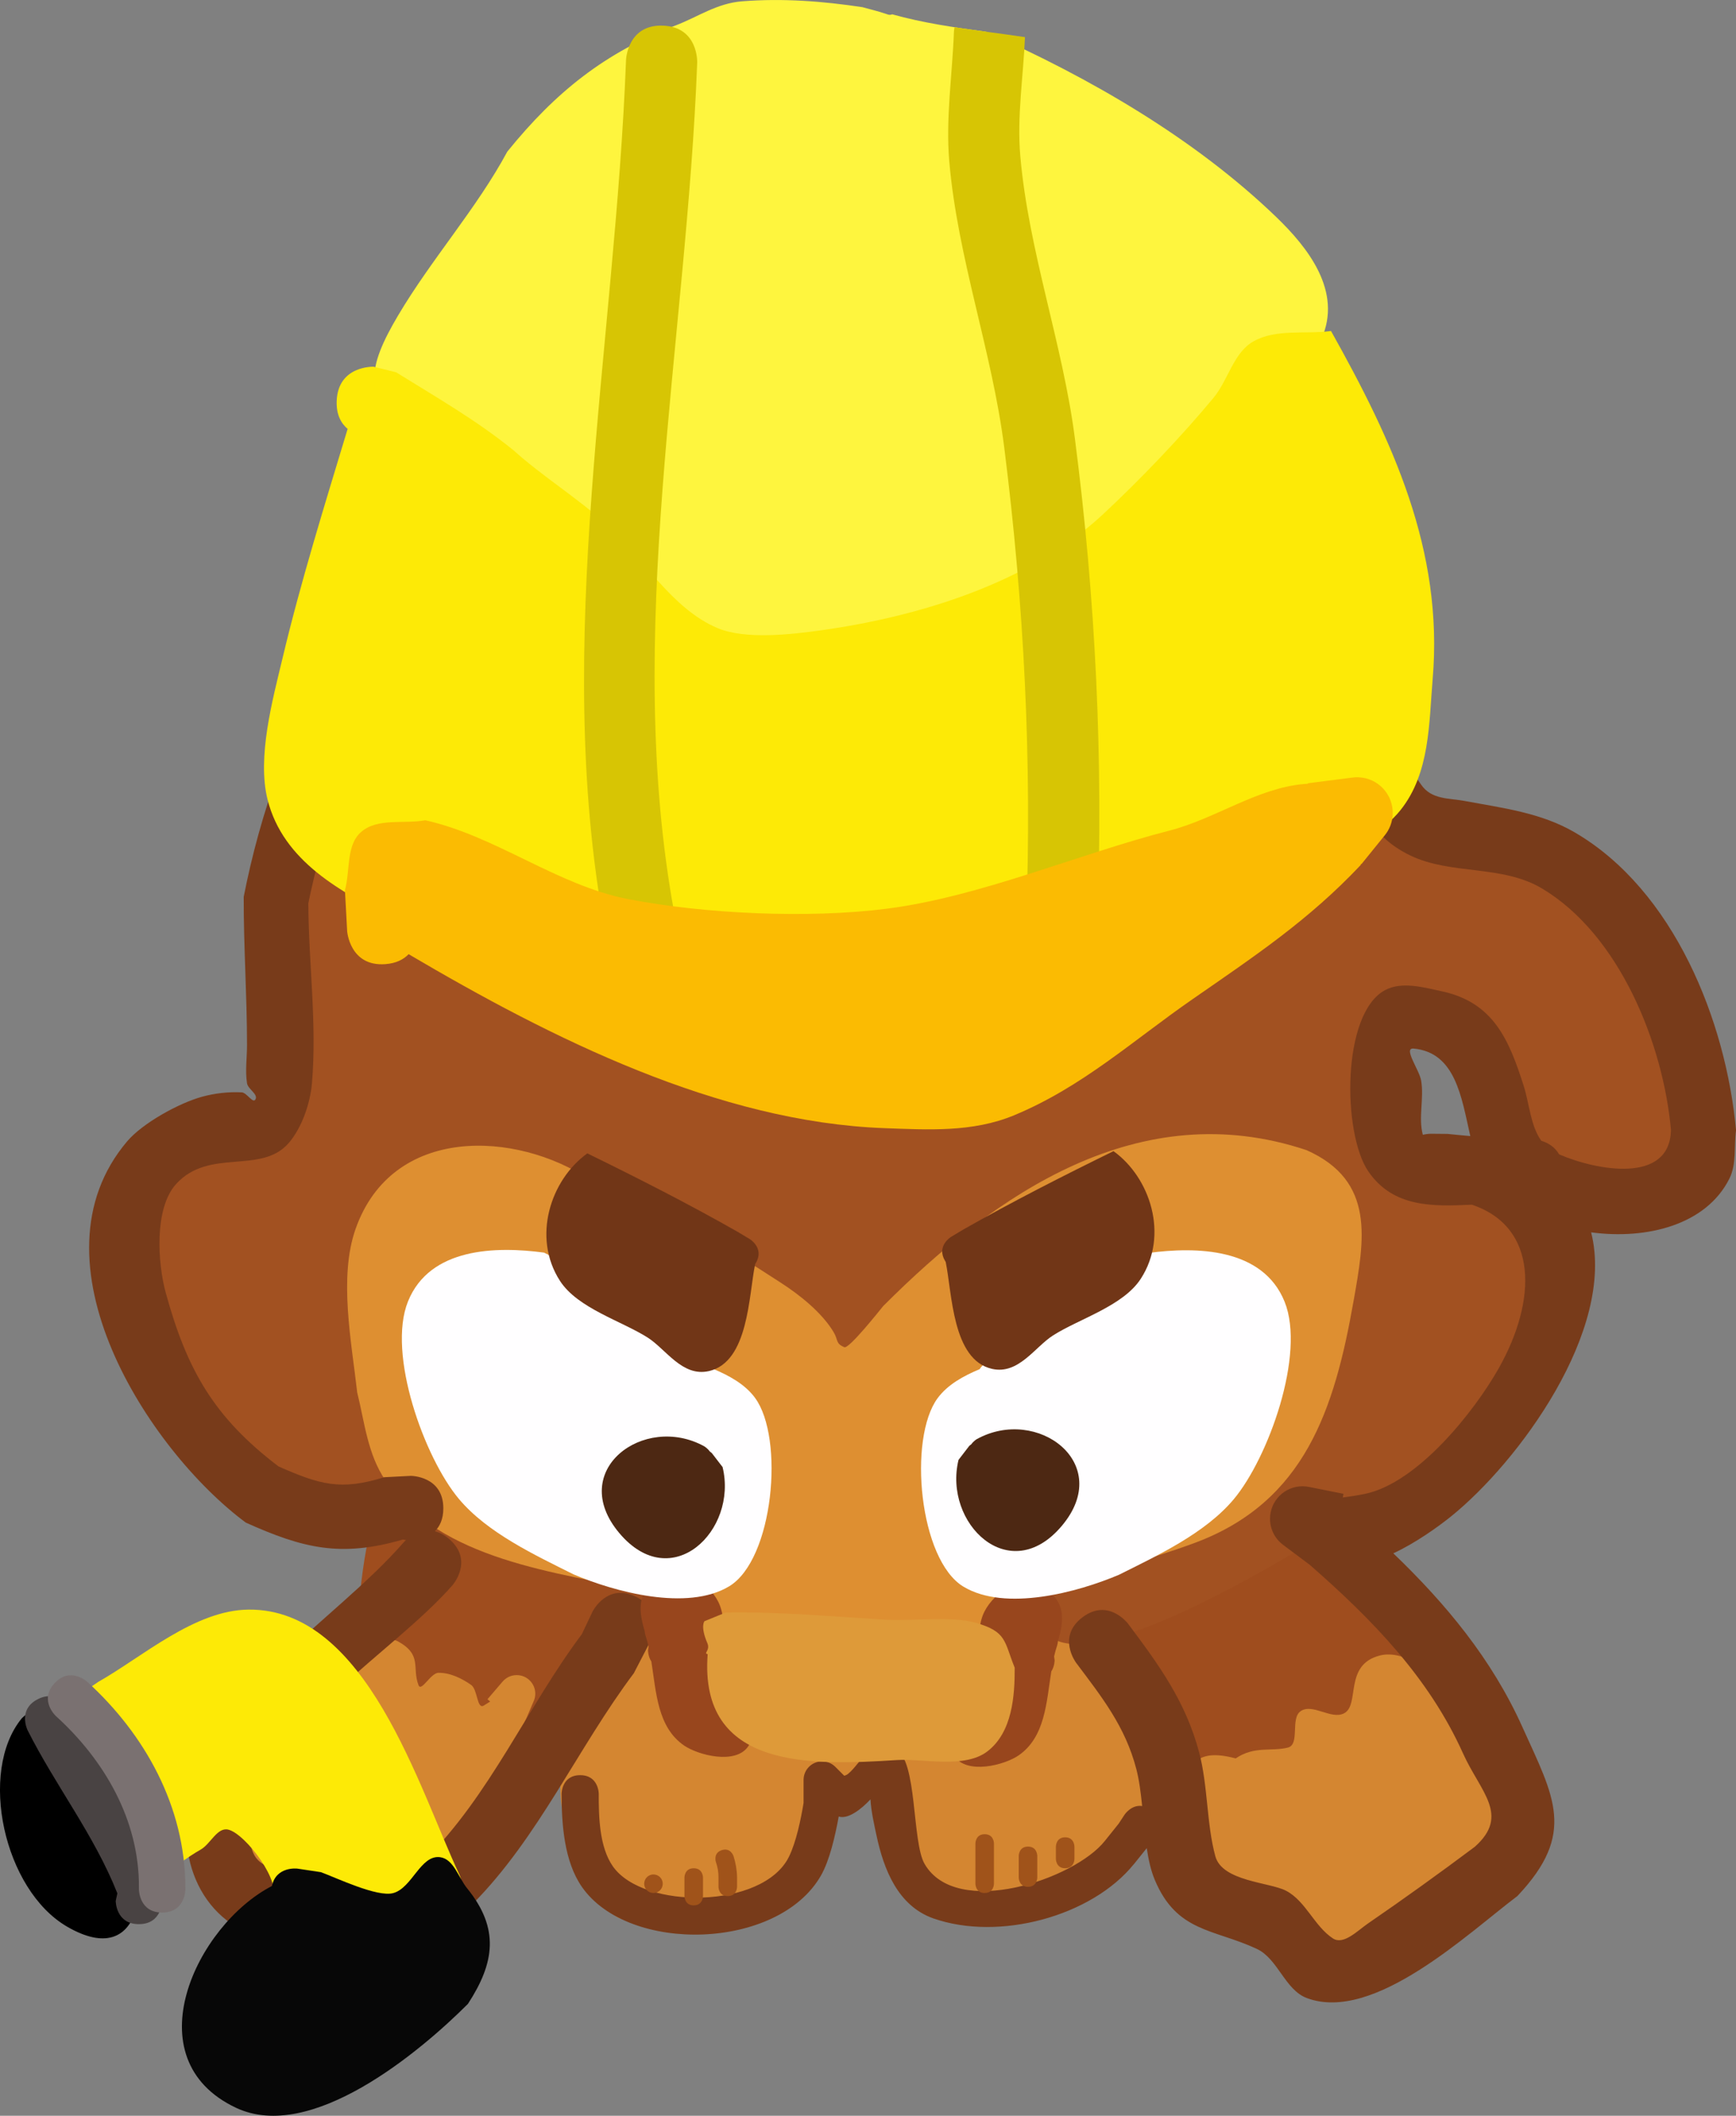
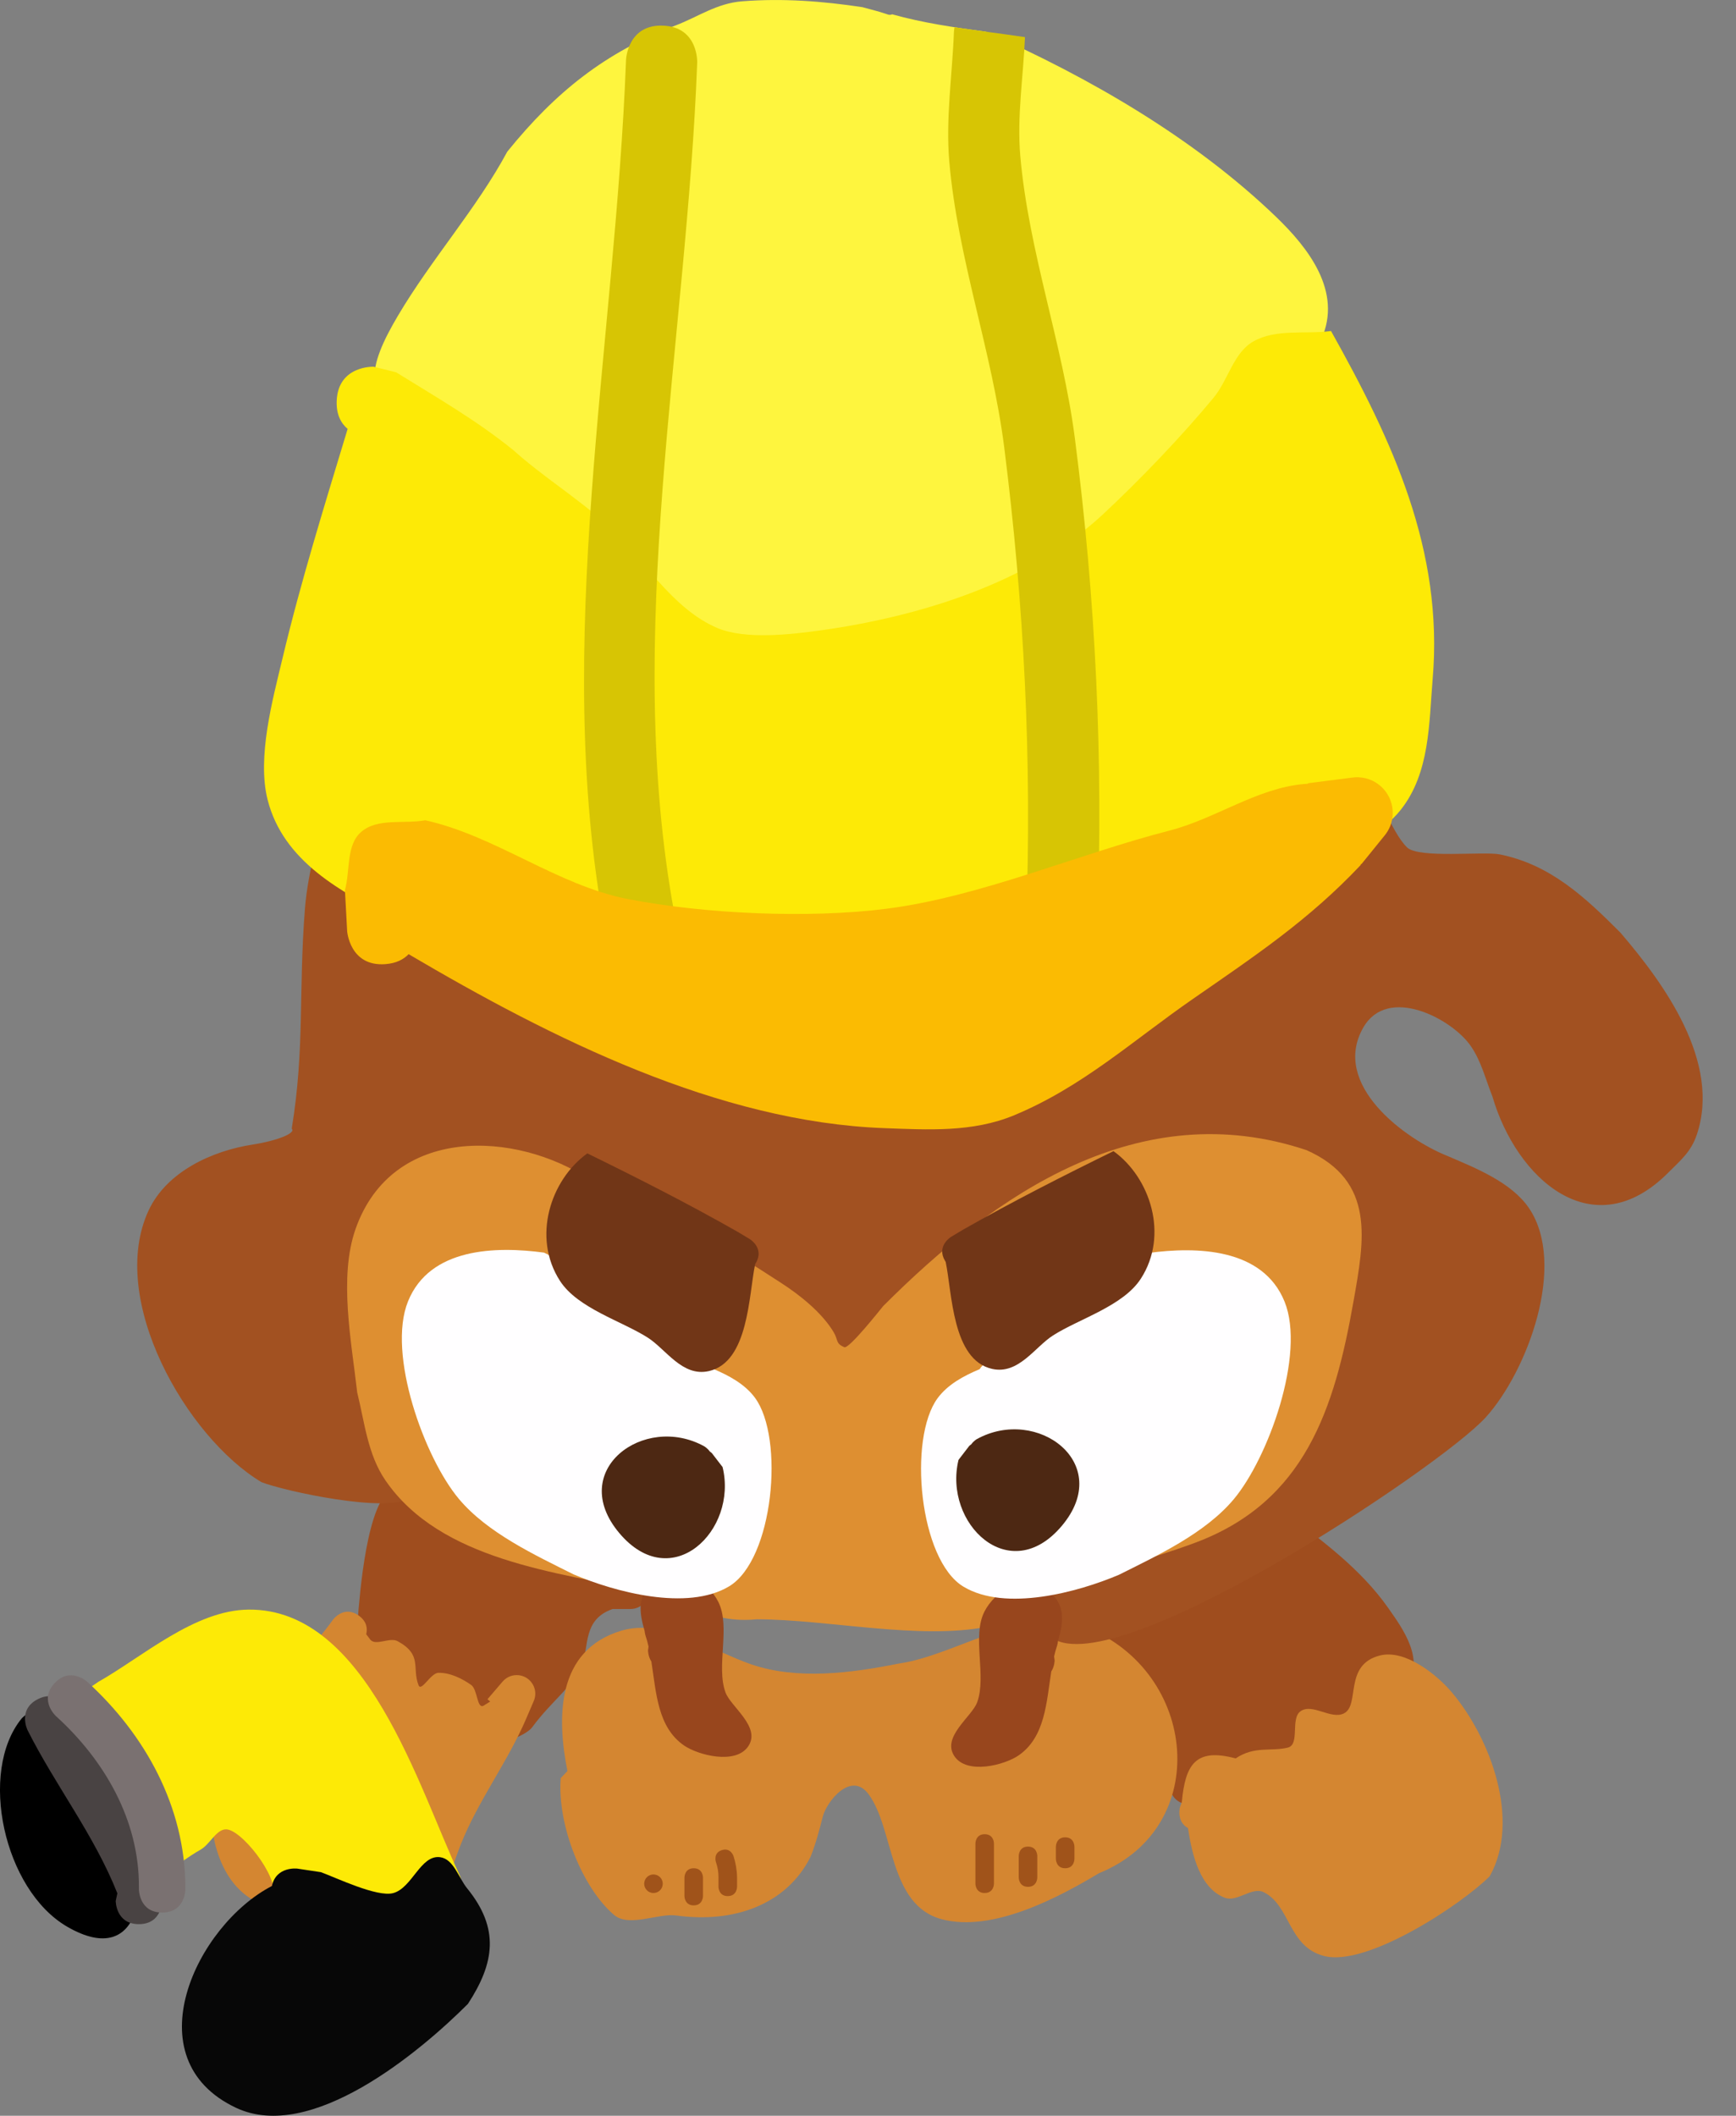
<svg xmlns="http://www.w3.org/2000/svg" version="1.1" width="75.784" height="92.355" viewBox="0,0,75.784,92.355">
  <rect x="0" y="0" width="75.784" height="92.355" fill="#808080" stroke="none" />
  <g transform="translate(-202.108,-133.822)">
    <g data-paper-data="{&quot;isPaintingLayer&quot;:true}" fill-rule="nonzero" stroke="none" stroke-width="0.5" stroke-linecap="butt" stroke-linejoin="miter" stroke-miterlimit="10" stroke-dasharray="" stroke-dashoffset="0" style="mix-blend-mode: normal">
      <path d="M248.965,204.132c-0.064,-0.089 -0.116,-0.204 -0.145,-0.351c-0.159,-0.795 0.636,-0.954 0.636,-0.954l0.657,-0.125c2.405,-0.802 5.753,-2.838 8.069,-2.863c1.636,1.218 3.349,2.487 4.535,4.183c0.62,0.887 1.66,2.28 0.749,3.493c-0.357,0.476 -1.463,-0.256 -1.768,0.255c-0.384,0.645 -0.661,1.562 -1.379,1.78c-0.395,0.12 -0.978,-0.632 -1.356,-0.098c-0.381,0.537 -0.416,1.416 -1.011,1.696c-0.819,0.385 -2.065,-1.08 -2.683,-0.419c-0.141,0.151 0.196,0.457 0.065,0.617c-0.043,0.053 -0.089,0.104 -0.136,0.153l0.029,0.023l-0.599,0.749c-0.148,0.189 -0.379,0.31 -0.638,0.31c-0.407,0 -0.744,-0.3 -0.802,-0.691l-0.138,-0.827c-0.846,-2.103 -1.659,-5.239 -3.702,-6.444c0,0 -0.291,-0.175 -0.384,-0.487z" data-paper-data="{&quot;index&quot;:null}" fill="#9f4d1e" />
      <path d="M225.347,209.21c-0.51,0.694 -3.73,1.429 -4.57,0.834c-0.903,-0.64 -0.016,-1.399 -0.632,-2.053c-0.565,-0.6 -0.99,-0.97 -1.451,-1.684c-0.052,-0.039 -0.082,-0.068 -0.082,-0.068l-0.351,-0.391c-0.181,-0.414 -0.58,-0.792 -0.544,-1.243c0.089,-1.094 0.394,-5.359 1.565,-5.825c0.088,-0.035 2.357,1.806 2.428,1.794c1.629,-0.269 3.129,1.038 4.618,1.451c0.885,0.246 1.617,0.058 2.091,0.489c0.037,-0.013 0.074,-0.026 0.112,-0.039v-0.04h1.1c0.448,0 0.811,0.363 0.811,0.811c0,0.448 -0.363,0.811 -0.811,0.811h-0.78c-1.314,0.457 -1.014,1.626 -1.341,2.439c-0.377,0.94 -1.32,1.568 -2.164,2.714z" data-paper-data="{&quot;index&quot;:null}" fill="#9f4d1e" />
      <path d="M226.586,211.438l0.293,-0.308c-0.462,-2.312 -0.501,-5.278 2.362,-6.129c1.853,-0.551 4.006,0.908 5.667,1.474c2.023,0.689 4.362,0.377 6.411,-0.032c2.587,-0.366 5.554,-2.642 8.212,-1.579c4.871,1.949 5.506,8.717 0.554,10.725c-1.79,1.074 -4.653,2.594 -6.863,2.01c-2.334,-0.616 -2.071,-3.928 -3.194,-5.454c-0.766,-1.04 -1.839,0.323 -2.004,0.98c-0.148,0.59 -0.306,1.18 -0.53,1.746c-1.051,2.091 -3.347,2.915 -5.872,2.563c-0.771,-0.108 -2.054,0.532 -2.707,-0.023c-1.371,-1.165 -2.487,-3.903 -2.329,-5.972z" data-paper-data="{&quot;index&quot;:null}" fill="#d48631" />
      <path d="M253.971,213.62c-0.511,-0.278 -0.357,-0.895 -0.357,-0.895l0.086,-0.243c0.152,-1.633 0.594,-2.376 2.349,-1.903c0.83,-0.558 1.543,-0.29 2.277,-0.472c0.547,-0.136 0.096,-1.279 0.564,-1.593c0.521,-0.35 1.316,0.377 1.881,0.102c0.729,-0.355 -0.026,-2.127 1.58,-2.531c1.109,-0.279 2.49,0.852 3.115,1.585c1.719,2.019 3.037,5.626 1.674,8.053c-1.237,1.237 -5.352,3.959 -7.221,3.483c-1.58,-0.403 -1.471,-2.196 -2.64,-2.786c-0.511,-0.258 -1.166,0.447 -1.701,0.242c-1.065,-0.409 -1.427,-1.812 -1.608,-3.042z" data-paper-data="{&quot;index&quot;:null}" fill="#d48631" />
      <path d="M218.096,205.159l0.16,0.213c0.231,0.332 0.856,-0.105 1.212,0.09c1.09,0.598 0.615,1.148 0.909,1.917c0.122,0.319 0.53,-0.532 0.871,-0.537c0.507,-0.008 1.01,0.238 1.426,0.527c0.29,0.201 0.25,1.084 0.553,0.902c0.094,-0.056 0.187,-0.115 0.279,-0.175l-0.117,-0.101l0.656,-0.766c0.149,-0.176 0.371,-0.287 0.619,-0.287c0.448,0 0.811,0.363 0.811,0.811c0,0.12 -0.026,0.234 -0.073,0.336l-0.323,0.753c-0.819,1.909 -2.088,3.564 -2.852,5.481c-0.342,0.857 -0.792,2.499 -1.701,2.948c-1.096,0.541 -2.19,-0.35 -3.208,-0.575c-1.362,0.005 -2.731,0.758 -4.017,0.137c-1.729,-0.835 -2.234,-3.389 -1.854,-5.075c0.656,-2.914 3.536,-4.909 5.19,-7.225c0,0 0.471,-0.66 1.131,-0.189c0.366,0.261 0.384,0.581 0.327,0.813z" data-paper-data="{&quot;index&quot;:null}" fill="#d48631" />
      <path d="M234.029,155.301c0.191,-1.147 0.032,-4.315 1.307,-4.949c1.405,-0.699 1.798,0.83 2.681,0.701c0.435,-0.064 0.211,-4.109 0.24,-4.221c0.128,-0.496 0.323,-1.065 0.757,-1.337c0.253,-0.159 0.53,0.365 0.828,0.343c0.149,-0.011 -0.23,-0.24 -0.222,-0.389c0.02,-0.366 0.219,-0.699 0.302,-1.056c0.2,-0.866 0.402,-1.456 0.733,-2.048l-0.091,-0.036l0.295,-0.737c0.115,-0.308 0.412,-0.527 0.76,-0.527c0.3,0 0.563,0.163 0.703,0.406l0.445,0.742l-0.014,0.009l0.041,0.039c0.702,1.644 1.916,3.087 2.33,4.86c0.099,0.425 -0.193,1.134 0.214,1.291c0.171,0.066 0.549,-0.012 0.913,-0.071c0.357,-0.057 0.814,-1.37 0.931,-1.233c0.074,0.087 0.662,4.175 0.758,4.551c0.537,2.093 -0.408,3.023 -0.382,5.158c0.043,0.033 0.067,0.057 0.067,0.057l0.302,0.302c2.211,2.218 5.604,2.79 8.081,4.769c2.112,1.692 3.957,3.223 5.583,5.44c0.667,0.909 1.211,2.722 1.936,3.443c0.504,0.502 3.341,0.166 4.056,0.31c2.212,0.447 3.727,1.876 5.261,3.412c1.908,2.224 4.402,5.65 3.338,8.819c-0.256,0.762 -0.715,1.125 -1.247,1.66c-3.278,3.295 -6.628,0.276 -7.678,-3.329c-0.303,-0.755 -0.483,-1.54 -0.955,-2.214c-0.839,-1.197 -3.62,-2.641 -4.68,-0.791c-1.427,2.49 1.816,4.87 3.695,5.615c1.195,0.514 2.768,1.136 3.535,2.264c1.678,2.47 -0.074,7.135 -1.883,9.135c-1.986,2.195 -16.591,11.909 -19.062,9.523c-0.137,-0.378 -1.344,-1.193 -1.08,-1.766c1.862,-4.044 13.675,-11.919 14.124,-14.546c0.202,-1.18 0.137,-3.231 -1.109,-3.525c-1.275,-0.301 -3.288,0.173 -4.642,0.173c-4.551,0 -8.07,0.8 -11.523,3.861c-1.054,0.934 -1.66,2.518 -2.569,3.592c-0.35,0.413 -0.607,1.161 -1.148,1.148c-0.821,-0.02 -1.261,-1.409 -1.507,-2.019c-0.528,-1.424 -2.759,-0.756 -3.917,-1.654c-2.591,-2.01 -5.006,-4.715 -7.791,-5.568c-1.894,-0.58 -3.155,-1.229 -5.011,-0.488c-0.711,0.355 -2.535,1.071 -2.952,1.783c-0.973,1.659 0.116,5.837 0.26,7.671c0.081,1.04 1.949,4.536 0.949,5.321c-0.899,0.706 -5.481,-0.283 -6.471,-0.677c-3.267,-1.957 -6.731,-7.973 -4.925,-11.857c0.789,-1.696 2.775,-2.606 4.547,-2.878c1.039,-0.16 1.906,-0.499 1.701,-0.69c0.576,-3.51 0.292,-6.024 0.578,-9.617c0.132,-1.657 0.674,-3.465 1.087,-5.079c0.428,-1.673 1.074,-2.808 1.925,-4.227c1.917,-1.939 4.497,-3.617 7.013,-4.767c2.61,-1.193 6.192,-1.539 8.426,-3.364c0,0 0.015,-0.012 0.041,-0.029c0.039,-0.237 0.079,-0.473 0.118,-0.71z" data-paper-data="{&quot;index&quot;:null}" fill="#a25121" />
      <path d="M228.121,185.6c2.904,0.87 5.565,2.593 8.086,4.223c0.829,0.535 1.77,1.29 2.282,2.13c0.224,0.367 0.081,0.509 0.477,0.675c0.206,0.086 1.54,-1.605 1.696,-1.793c4.921,-4.929 11.194,-9.238 18.48,-6.809c3.029,1.347 2.525,3.924 2.049,6.619c-0.828,4.691 -2.121,8.722 -6.891,10.512c-2.146,0.802 -4.446,1.343 -6.56,2.184c-0.993,0.395 -1.308,1.25 -2.487,1.483c-3.034,0.6 -6.98,-0.314 -10.11,-0.318c-2.082,0.201 -3.031,-0.81 -4.936,-1.226c-3.776,-0.825 -8.869,-1.331 -11.274,-4.839c-0.778,-1.134 -0.907,-2.531 -1.232,-3.838c-0.243,-2.18 -0.816,-5.018 -0.071,-7.135c1.602,-4.551 7.01,-4.289 10.226,-2.15c0,0 0.153,0.102 0.265,0.281z" data-paper-data="{&quot;index&quot;:null}" fill="#de8f31" />
-       <path d="M251.606,215.193c-1.846,2.286 -5.891,3.373 -8.75,2.37c-1.552,-0.544 -2.171,-2.148 -2.483,-3.613c-0.084,-0.393 -0.24,-1.066 -0.265,-1.585c-0.402,0.436 -0.99,0.884 -1.386,0.75c-0.157,0.857 -0.399,1.923 -0.781,2.586c-1.876,3.256 -8.391,3.415 -10.429,0.488c-0.784,-1.127 -0.886,-2.757 -0.888,-4.068c0,0 0,-0.811 0.811,-0.811c0.811,0 0.811,0.811 0.811,0.811c-0.002,0.985 0.02,2.324 0.621,3.175c1.336,1.892 6.546,1.861 7.678,-0.417c0.319,-0.642 0.524,-1.64 0.642,-2.355v-1.006v0v0c0,-0.448 0.363,-0.811 0.811,-0.811c0.224,0 0.427,0.091 0.573,0.237l0.391,0.391c0.062,-0.015 0.12,-0.043 0.173,-0.086c0.562,-0.458 0.951,-1.589 2.069,-1.071c0.959,0.444 0.705,4.036 1.266,5.005c1.394,2.408 6.543,0.675 7.87,-1.004c0.201,-0.251 0.402,-0.503 0.604,-0.754l0.26,-0.396c0,0 0.294,-0.442 0.764,-0.372c-0.059,-0.576 -0.129,-1.132 -0.254,-1.612c-0.485,-1.862 -1.499,-3.135 -2.631,-4.643c0,0 -0.851,-1.135 0.284,-1.986c1.135,-0.851 1.986,0.284 1.986,0.284c1.352,1.803 2.514,3.396 3.103,5.617c0.388,1.462 0.32,3.114 0.707,4.532c0.301,1.102 2.371,1.132 3.087,1.506c0.862,0.45 1.231,1.546 2.044,2.08c0.464,0.305 1.075,-0.337 1.532,-0.651c1.552,-1.064 3.144,-2.211 4.663,-3.347c1.553,-1.382 0.242,-2.396 -0.515,-4.08c-1.489,-3.311 -3.965,-5.844 -6.681,-8.222l-1.162,-0.871c-0.352,-0.258 -0.581,-0.675 -0.581,-1.145c0,-0.784 0.635,-1.419 1.419,-1.419c0.105,0 0.208,0.011 0.307,0.033l1.48,0.296l-0.032,0.16c0.325,-0.041 0.648,-0.091 0.968,-0.157c2.293,-0.474 4.772,-3.584 5.847,-5.492c1.657,-2.942 1.742,-6.151 -1.179,-7.132c-1.666,0.075 -3.428,0.145 -4.522,-1.457c-1.123,-1.646 -1.175,-6.882 0.731,-7.907c0.733,-0.394 1.683,-0.123 2.497,0.053c2.259,0.489 2.928,2.156 3.554,4.112c0.251,0.783 0.3,1.754 0.771,2.408c0.267,0.083 0.586,0.251 0.779,0.594c1.626,0.703 4.845,1.314 4.882,-1.072c-0.339,-3.753 -2.243,-8.521 -5.637,-10.539c-1.745,-1.038 -3.966,-0.577 -5.745,-1.437c-1.973,-0.953 -2.024,-2.367 -3.149,-3.953c-1.519,-2.141 -3.41,-3.688 -5.238,-5.51c-1.852,-1.669 -5.583,-1.618 -7.079,-3.469c-1.293,-1.6 -0.872,-5.042 -1.059,-6.933c-0.091,-0.92 -0.765,-3.429 -0.834,-4.351c-0.013,-0.177 0.579,1.037 0.411,1.092c-0.588,0.193 -0.981,1.255 -1.553,1.018c-0.849,-0.353 -1.058,-1.506 -1.527,-2.297c-0.778,-1.315 -1.492,-2.758 -2.185,-4.18c-0.026,1.308 -0.14,2.592 -0.596,3.443c-0.234,0.437 -0.939,0.423 -1.245,0.812c-0.439,0.558 -0.05,3.075 -0.05,3.72c0,0 0,0.338 -0.165,0.684c0.097,0.365 0.063,0.83 -0.402,1.295c-1.003,1.003 -2.006,0 -2.006,0l-0.444,-0.578c-0.107,-0.254 -0.253,-0.488 -0.411,-0.715c-0.023,1.593 -0.524,3.525 -0.653,4.807c0,0 -0.093,0.935 -0.889,1.207c-0.313,0.353 -0.753,0.473 -0.753,0.473c-3.572,0.972 -6.538,1.901 -9.906,3.398c-1.517,0.674 -3.536,1.583 -4.603,2.915c-1.937,2.417 -3.157,6.231 -3.766,9.207c0.009,2.605 0.382,5.249 0.158,7.857c-0.075,0.876 -0.44,1.947 -1.015,2.612c-1.203,1.391 -3.473,0.198 -4.917,1.791c-0.967,1.068 -0.799,3.476 -0.452,4.739c0.928,3.385 2.116,5.453 4.93,7.59c1.798,0.787 2.698,1.064 4.608,0.468l1.162,-0.06c0,0 1.419,0 1.419,1.419c0,0.474 -0.158,0.789 -0.369,1c0.203,0.049 0.418,0.157 0.639,0.35c1.068,0.934 0.133,2.002 0.133,2.002c-2.643,3.009 -7.854,5.898 -8.729,10.054c-0.742,3.522 2.561,1.983 4.548,2.244c0.792,0.104 1.599,1.076 2.296,0.686c0.356,-0.199 0.461,-0.673 0.691,-1.01c2.813,-2.791 4.463,-6.664 6.838,-9.836l0.47,-0.99c0,0 0.635,-1.269 1.904,-0.635c1.269,0.635 0.635,1.904 0.635,1.904l-0.738,1.424c-2.457,3.271 -4.155,7.172 -7.044,10.081c-2.247,2.225 -2.627,1.686 -5.463,1.185c-0.909,-0.16 -1.809,0.542 -2.729,0.466c-3.266,-0.27 -4.755,-3.149 -4.19,-6.069c0.948,-4.901 6.319,-7.862 9.377,-11.372c0,0 0.036,-0.041 0.103,-0.101l-0.136,-0.023c-2.703,0.786 -4.344,0.392 -6.86,-0.739c-4.252,-3.159 -9.601,-11.426 -5.179,-16.641c0.677,-0.799 2.268,-1.673 3.271,-1.948c0.56,-0.153 1.151,-0.22 1.731,-0.191c0.224,0.011 0.486,0.503 0.598,0.309c0.133,-0.23 -0.326,-0.445 -0.367,-0.708c-0.085,-0.547 0,-1.106 0,-1.66c0,-2.169 -0.15,-4.312 -0.144,-6.477c0.683,-3.481 2.077,-7.901 4.382,-10.71c3.586,-4.372 10.416,-5.775 15.593,-7.165c0.131,-1.779 0.118,-3.652 0.388,-5.372c0.143,-0.915 -0.18,-2.291 0.651,-2.702c1.094,-0.541 2.091,-0.238 2.935,0.414c0.054,-0.803 0.21,-1.575 0.589,-2.21c0.233,-0.389 0.903,-0.329 1.169,-0.696c0.486,-0.67 -0.099,-1.657 -0.061,-2.484c0.019,-0.411 0.258,-2.754 0.307,-3.245l0.149,-1.493c0.064,-0.725 0.672,-1.293 1.413,-1.293c0.47,0 0.887,0.229 1.145,0.581l0.895,1.194l-0.271,0.203c1.066,1.192 1.795,2.494 2.665,4.231c0.554,1.107 1.259,2.174 1.538,3.38c0.059,0.256 -0.56,0.827 -0.32,0.721c0.487,-0.216 0.657,-1.26 1.163,-1.095c0.977,0.32 1.634,1.313 2.175,2.187c1.084,1.751 0.581,4.755 0.863,6.713c0.112,0.777 -0.151,1.697 0.307,2.335c0.454,0.632 1.522,0.343 2.252,0.612c1.76,0.649 3.127,1.338 4.55,2.558c2.746,2.757 4.734,5.294 6.93,8.451c0.451,0.648 1.214,0.575 1.885,0.7c1.655,0.309 3.333,0.509 4.816,1.375c4.333,2.529 6.603,8.24 7.038,12.999c-0.096,0.703 0.03,1.475 -0.288,2.11c-1.009,2.021 -3.598,2.675 -6.037,2.348c1.078,4.263 -3.172,10.029 -6.121,12.404c-0.538,0.433 -1.536,1.155 -2.515,1.607c2.297,2.205 4.3,4.616 5.631,7.573c1.383,3.07 2.378,4.643 -0.214,7.387c-2.148,1.615 -6.272,5.553 -9.195,4.452c-0.954,-0.36 -1.257,-1.713 -2.181,-2.145c-1.886,-0.882 -3.495,-0.717 -4.457,-3.021c-0.167,-0.399 -0.272,-0.872 -0.348,-1.377c-0.187,0.234 -0.375,0.468 -0.562,0.702zM264.553,183.311l0.745,0.007c0.387,0.042 0.708,0.068 0.995,0.095c-0.387,-1.699 -0.643,-3.646 -2.473,-3.82c-0.476,-0.045 0.247,0.925 0.327,1.396c0.133,0.777 -0.128,1.61 0.073,2.367c0.193,-0.044 0.333,-0.044 0.333,-0.044z" data-paper-data="{&quot;index&quot;:null}" fill="#783b1a" />
      <path d="M230.25,205.023c-0.223,-0.769 -0.387,-1.618 0.483,-2.229c1.047,-0.736 2.278,0.048 2.732,0.951c0.547,1.088 -0.106,2.801 0.313,3.951c0.229,0.628 1.55,1.5 1.002,2.342c-0.542,0.833 -2.197,0.4 -2.812,-0.024c-1.155,-0.798 -1.212,-2.299 -1.425,-3.664c-0.146,-0.225 -0.146,-0.484 -0.146,-0.484l0.023,-0.172c-0.038,-0.164 -0.081,-0.323 -0.133,-0.477c0,0 -0.026,-0.078 -0.037,-0.194z" data-paper-data="{&quot;index&quot;:null}" fill="#98461d" />
      <path d="M248.257,205.649c-0.052,0.154 -0.095,0.313 -0.133,0.477l0.023,0.172c0,0 0,0.259 -0.146,0.484c-0.213,1.365 -0.27,2.865 -1.425,3.664c-0.615,0.425 -2.269,0.858 -2.812,0.024c-0.548,-0.842 0.773,-1.714 1.002,-2.342c0.419,-1.149 -0.234,-2.863 0.313,-3.951c0.454,-0.903 1.685,-1.687 2.732,-0.951c0.632,0.445 0.718,1.014 0.632,1.587c-0.032,0.216 -0.089,0.432 -0.15,0.642c-0.011,0.115 -0.037,0.194 -0.037,0.194z" data-paper-data="{&quot;index&quot;:null}" fill="#98461d" />
      <path d="M243.739,155.65c-0.189,-0.107 -0.367,-0.309 -0.367,-0.689c0,-0.811 0.811,-0.811 0.811,-0.811l0.904,0.51c0.406,1.025 0.83,1.984 1.201,3.016c0.232,0.08 0.517,0.275 0.517,0.756c0,0.811 -0.811,0.811 -0.811,0.811l-0.158,-0.01c-0.045,0.01 -0.089,0.016 -0.13,0.019c-3.084,0.521 -5.483,1.882 -8.747,1.338c0,0 -0.8,-0.133 -0.666,-0.933c0.133,-0.8 0.933,-0.666 0.933,-0.666c2.727,0.454 4.88,-0.579 7.391,-1.166c-0.277,-0.737 -0.576,-1.44 -0.877,-2.174z" data-paper-data="{&quot;index&quot;:null}" fill="#843e18" />
-       <path d="M233.002,206.027c-0.205,-0.034 0.124,-0.157 -0.016,-0.483c-0.319,-0.745 -0.124,-0.955 -0.124,-0.955l0.926,-0.379c2.373,-0.038 4.666,0.177 7.025,0.315c1.141,0.066 2.827,-0.178 3.902,0.136c1.353,0.394 1.222,0.805 1.689,1.958c0.005,1.221 -0.101,2.825 -1.201,3.659c-0.996,0.756 -2.794,0.3 -3.945,0.373c-3.74,0.237 -8.641,0.424 -8.257,-4.625z" data-paper-data="{&quot;index&quot;:null}" fill="#de9a39" />
      <path d="M244.875,193.586c0.057,-0.088 0.109,-0.14 0.109,-0.14l0.164,-0.16c2.201,-1.832 4.522,-3.514 7.101,-4.771c2.087,-0.281 4.987,-0.227 5.938,2.13c0.924,2.289 -0.714,6.825 -2.223,8.623c-1.245,1.484 -3.321,2.45 -5.008,3.294c-1.788,0.761 -4.955,1.622 -6.788,0.52c-1.939,-1.165 -2.425,-6.471 -1.13,-8.227c0.441,-0.599 1.138,-0.975 1.837,-1.268z" data-paper-data="{&quot;index&quot;:null}" fill="#fffeff" />
      <path d="M232.269,196.111c0.058,0.041 0.091,0.074 0.091,0.074l0.466,0.606c0.675,2.772 -2.229,5.592 -4.51,2.88c-2.298,-2.733 1.079,-5.237 3.708,-3.787c0,0 0.138,0.079 0.244,0.227z" data-paper-data="{&quot;index&quot;:null}" fill="#4d2813" />
      <path d="M244.754,196.639c2.629,-1.45 6.006,1.054 3.708,3.787c-2.281,2.712 -5.185,-0.108 -4.51,-2.88l0.466,-0.606c0,0 0.033,-0.033 0.091,-0.074c0.106,-0.148 0.244,-0.227 0.244,-0.227z" data-paper-data="{&quot;index&quot;:null}" fill="#4d2813" />
      <path d="M235.068,194.84c1.294,1.756 0.809,7.062 -1.13,8.227c-1.834,1.102 -5,0.241 -6.788,-0.52c-1.687,-0.844 -3.763,-1.81 -5.008,-3.294c-1.509,-1.798 -3.147,-6.334 -2.223,-8.623c0.952,-2.358 3.851,-2.411 5.938,-2.13c2.579,1.258 4.9,2.939 7.101,4.771l0.164,0.16c0,0 0.052,0.052 0.109,0.14c0.699,0.293 1.396,0.669 1.837,1.268z" data-paper-data="{&quot;index&quot;:null}" fill="#fffeff" />
      <path d="M243.391,188.904c-0.009,-0.013 -0.018,-0.027 -0.026,-0.042c-0.394,-0.656 0.263,-1.05 0.263,-1.05l0.533,-0.32c2.124,-1.209 4.356,-2.344 6.556,-3.421c1.603,1.152 2.427,3.662 1.193,5.568c-0.774,1.197 -2.696,1.749 -3.837,2.479c-0.79,0.505 -1.503,1.717 -2.657,1.457c-1.743,-0.392 -1.741,-3.311 -2.025,-4.672z" data-paper-data="{&quot;index&quot;:null}" fill="#713617" />
      <path d="M233.049,193.672c-1.154,0.26 -1.867,-0.951 -2.657,-1.457c-1.141,-0.73 -3.062,-1.282 -3.837,-2.479c-1.234,-1.907 -0.41,-4.417 1.193,-5.568c2.2,1.077 4.432,2.211 6.556,3.421l0.533,0.32c0,0 0.656,0.394 0.263,1.05c-0.009,0.014 -0.017,0.028 -0.026,0.042c-0.284,1.361 -0.282,4.28 -2.025,4.672z" data-paper-data="{&quot;index&quot;:null}" fill="#713617" />
      <path d="M233.095,197.181c0.058,0.041 0.091,0.074 0.091,0.074l0.466,0.606c0.675,2.772 -2.229,5.592 -4.51,2.88c-2.298,-2.733 1.079,-5.237 3.708,-3.787c0,0 0.138,0.079 0.244,0.227z" data-paper-data="{&quot;index&quot;:null}" fill="#4d2813" />
      <path d="M245.094,216.454c-0.405,0 -0.405,-0.405 -0.405,-0.405c0,-0.54 0,-1.216 0,-1.757c0,0 0,-0.405 0.405,-0.405c0.405,0 0.405,0.405 0.405,0.405c0,0.54 0,1.081 0,1.621v0.135c0,0 0,0.405 -0.405,0.405z" data-paper-data="{&quot;index&quot;:null}" fill="#a0531a" />
      <path d="M246.985,216.184c-0.405,0 -0.405,-0.405 -0.405,-0.405c0,-0.27 0,-0.676 0,-0.946c0,0 0,-0.405 0.405,-0.405c0.405,0 0.405,0.405 0.405,0.405c0,0.27 0,0.54 0,0.811v0.135c0,0 0,0.405 -0.405,0.405z" data-paper-data="{&quot;index&quot;:null}" fill="#a0531a" />
      <path d="M248.607,215.373c-0.405,0 -0.405,-0.405 -0.405,-0.405c0,-0.135 0,-0.405 0,-0.54c0,0 0,-0.405 0.405,-0.405c0.405,0 0.405,0.405 0.405,0.405c0,0.135 0,0.27 0,0.405v0.135c0,0 0,0.405 -0.405,0.405z" data-paper-data="{&quot;index&quot;:null}" fill="#a0531a" />
      <path d="M233.878,216.589c-0.405,0 -0.405,-0.405 -0.405,-0.405v-0.405c0.004,-0.231 -0.038,-0.465 -0.114,-0.683c0,0 -0.128,-0.385 0.256,-0.513c0.385,-0.128 0.513,0.256 0.513,0.256c0.097,0.302 0.152,0.622 0.156,0.939v0.405c0,0 0,0.405 -0.405,0.405z" data-paper-data="{&quot;index&quot;:null}" fill="#a0531a" />
      <path d="M232.392,216.994c-0.405,0 -0.405,-0.405 -0.405,-0.405c0,-0.135 0,-0.676 0,-0.811c0,0 0,-0.405 0.405,-0.405c0.405,0 0.405,0.405 0.405,0.405c0,0.135 0,0.27 0,0.405v0.405c0,0 0,0.405 -0.405,0.405z" data-paper-data="{&quot;index&quot;:null}" fill="#a0531a" />
      <path d="M230.23,216.049c0,-0.224 0.181,-0.405 0.405,-0.405c0.224,0 0.405,0.181 0.405,0.405c0,0.224 -0.181,0.405 -0.405,0.405c-0.224,0 -0.405,-0.181 -0.405,-0.405z" data-paper-data="{&quot;index&quot;:null}" fill="#a0531a" />
      <g>
        <path d="M222.227,216.453l0.176,0.497c0.312,3.633 -2.341,4.483 -4.857,6.281c-1.329,0.95 -2.38,2.094 -4.195,1.252c-3.555,-1.649 -2.115,-6.348 0.623,-7.749c0.499,-0.675 -1.135,-2.863 -1.902,-3.047c-0.481,-0.115 -0.771,0.626 -1.201,0.87c-1.138,0.645 -2.86,2.176 -4.162,2.315c-2.406,0.256 -4.884,-4.299 -4.065,-6.518c0.543,-1.473 2.578,-2.277 3.758,-3.118c1.927,-1.093 4.203,-3.13 6.555,-3.153c5.164,-0.05 7.425,7.792 9.213,11.585c0,0 0.185,0.392 0.057,0.784z" fill="#fdea06" />
        <path d="M204.845,209.525l0.463,0.501c0.713,1.283 1.65,2.471 2.333,3.754c1.072,2.012 0.738,6.085 -2.606,4.141c-2.764,-1.608 -3.881,-6.756 -1.984,-9.083c0,0 0.667,-0.763 1.43,-0.095c0.302,0.264 0.38,0.543 0.364,0.783z" fill="#000000" />
        <path d="M208.172,217.814c-1.013,0 -1.013,-1.013 -1.013,-1.013l0.072,-0.333c-1.007,-2.542 -2.698,-4.695 -3.918,-7.119c0,0 -0.453,-0.906 0.453,-1.36c0.906,-0.453 1.36,0.453 1.36,0.453c1.231,2.482 2.941,4.679 3.987,7.272l0.072,1.086c0,0 0,1.013 -1.013,1.013z" fill="#494343" />
        <path d="M209.186,217.307c-1.013,0 -1.013,-1.013 -1.013,-1.013v-0.101c0.013,-2.93 -1.513,-5.547 -3.621,-7.459c0,0 -0.75,-0.682 -0.068,-1.432c0.682,-0.75 1.432,-0.068 1.432,-0.068c2.532,2.307 4.271,5.455 4.284,8.959v0.101c0,0 0,1.013 -1.013,1.013z" fill="#7a7171" />
        <path d="M213.977,216.149c0.188,-0.875 1.111,-0.76 1.111,-0.76l1.031,0.155c0.669,0.245 2.45,1.102 3.152,0.914c0.83,-0.222 1.194,-1.677 2.046,-1.568c0.596,0.076 0.804,0.893 1.183,1.359c1.427,1.754 1.2,3.258 0.035,5.045c-2.109,2.109 -6.849,6.079 -10.124,4.535c-4.519,-2.131 -1.736,-7.97 1.565,-9.68z" fill="#070707" />
      </g>
      <g>
        <path d="M224.153,161.247c-0.214,0.353 -1.081,1.55 -2.599,0.791c-1.768,-0.884 -0.884,-2.652 -0.884,-2.652l0.869,-1.156c1.491,-0.976 3.164,-1.685 4.864,-2.221c0,0 1.889,-0.581 2.47,1.308c0.581,1.889 -1.308,2.47 -1.308,2.47c-1.184,0.353 -2.358,0.814 -3.412,1.46z" fill="#ad5821" />
        <path d="M221.458,152.461c-0.318,0.101 -0.631,-0.07 -0.631,-0.07l-0.238,-0.161c-2.92,-0.735 -2.391,-2.462 -1.101,-4.64c1.465,-2.473 3.432,-4.67 4.766,-7.149c2.118,-2.618 4.279,-4.333 7.359,-5.513c0.973,-0.373 1.789,-0.963 2.893,-1.049c1.784,-0.14 3.525,-0.004 5.249,0.256c0.328,0.091 0.656,0.168 1,0.283l0.124,0.041c0,0 0.093,0.031 0.175,-0.012c1.357,0.378 2.695,0.57 4.091,0.759c4.517,1.997 9.107,4.652 12.674,8.087c1.38,1.329 2.913,3.253 1.969,5.336c-0.355,0.783 -1.498,1.883 -2.081,2.576c-1.089,4.936 -5.088,6.927 -9.267,8.816c-2.338,1.057 -4.328,2.899 -6.823,3.733c-1.188,0.397 -2.917,0.229 -4.156,0.318c-1.789,-0.066 -3.556,-0.042 -5.171,-0.927c-1.857,-1.018 -3.037,-2.871 -4.595,-4.213c-2.338,-2.012 -4.204,-4.22 -6.236,-6.471z" fill="#fef53e" />
        <path d="M217.283,152.543c-0.279,-0.236 -0.5,-0.614 -0.477,-1.218c0.058,-1.554 1.612,-1.495 1.612,-1.495l0.982,0.242c1.789,1.114 3.464,2.065 5.114,3.396c1.301,1.172 2.797,2.081 4.086,3.258c1.558,1.422 2.821,3.669 4.835,4.514c1.217,0.511 3.225,0.275 4.478,0.101c4.281,-0.594 9.101,-2.056 12.318,-5.044c1.626,-1.51 3.452,-3.419 4.857,-5.116c0.639,-0.772 0.863,-1.96 1.734,-2.455c0.992,-0.563 2.26,-0.303 3.391,-0.455c2.682,4.793 4.916,9.564 4.437,15.195c-0.162,1.9 -0.111,4.099 -1.403,5.717c-1.399,1.752 -4.946,2.899 -7.004,3.537c-2.718,0.842 -5.538,1.64 -8.22,2.549c-3.197,1.083 -5.264,2.052 -8.685,1.945c-6.884,-0.259 -13.705,-0.151 -20.048,-3.305c-2.272,-1.13 -4.819,-2.483 -5.5,-5.178c-0.47,-1.858 0.225,-4.388 0.65,-6.17c0.805,-3.382 1.839,-6.689 2.844,-10.018z" fill="#fdea06" />
        <path d="M230.388,176.856c-1.542,0.198 -1.74,-1.344 -1.74,-1.344l-0.157,-1.241c-2.27,-12.455 0.476,-25.325 0.946,-37.835c0,0 0.058,-1.554 1.612,-1.495c1.554,0.058 1.495,1.612 1.495,1.612c-0.461,12.259 -3.24,24.96 -0.995,37.158l0.183,1.406c0,0 0.198,1.542 -1.344,1.74z" fill="#d7c504" />
        <path d="M248.366,176.455c-1.554,-0.058 -1.495,-1.612 -1.495,-1.612l0.033,-0.877c0.26,-6.91 -0.09,-13.768 -0.958,-20.621c-0.529,-4.179 -2.036,-8.261 -2.398,-12.479c-0.161,-1.877 0.132,-3.766 0.203,-5.649c0,0 0.003,-0.082 0.026,-0.207c0.998,0.154 2.014,0.275 3.076,0.433c-0.074,1.734 -0.356,3.472 -0.204,5.2c0.364,4.149 1.844,8.171 2.378,12.284c0.912,7.024 1.25,14.072 0.984,21.156l-0.033,0.877c0,0 -0.058,1.554 -1.612,1.495z" fill="#d7c504" />
        <path d="M219.948,175.471c-0.214,0.225 -0.536,0.402 -1.021,0.437c-1.55,0.114 -1.664,-1.437 -1.664,-1.437l-0.097,-1.791c0.235,-0.847 0.042,-1.964 0.706,-2.541c0.717,-0.624 1.869,-0.341 2.804,-0.511c3.101,0.693 5.732,2.832 8.847,3.439c3.349,0.652 7.897,0.855 11.287,0.422c4.092,-0.522 8.348,-2.382 12.355,-3.412c2.003,-0.515 3.803,-1.847 5.863,-2.032c0.058,-0.005 0.115,-0.009 0.173,-0.012l-0.003,-0.02l1.928,-0.247c0.093,-0.014 0.188,-0.019 0.285,-0.015c0.858,0.032 1.527,0.754 1.495,1.612c-0.013,0.355 -0.145,0.678 -0.356,0.933l-1.011,1.248l-0.015,-0.012l-0.023,0.057c-2.263,2.401 -4.623,3.969 -7.309,5.832c-2.606,1.802 -4.826,3.845 -7.816,5.085c-1.814,0.752 -3.755,0.631 -5.661,0.561c-7.248,-0.268 -14.521,-3.911 -20.768,-7.594z" fill="#fbbb02" />
      </g>
    </g>
  </g>
</svg>